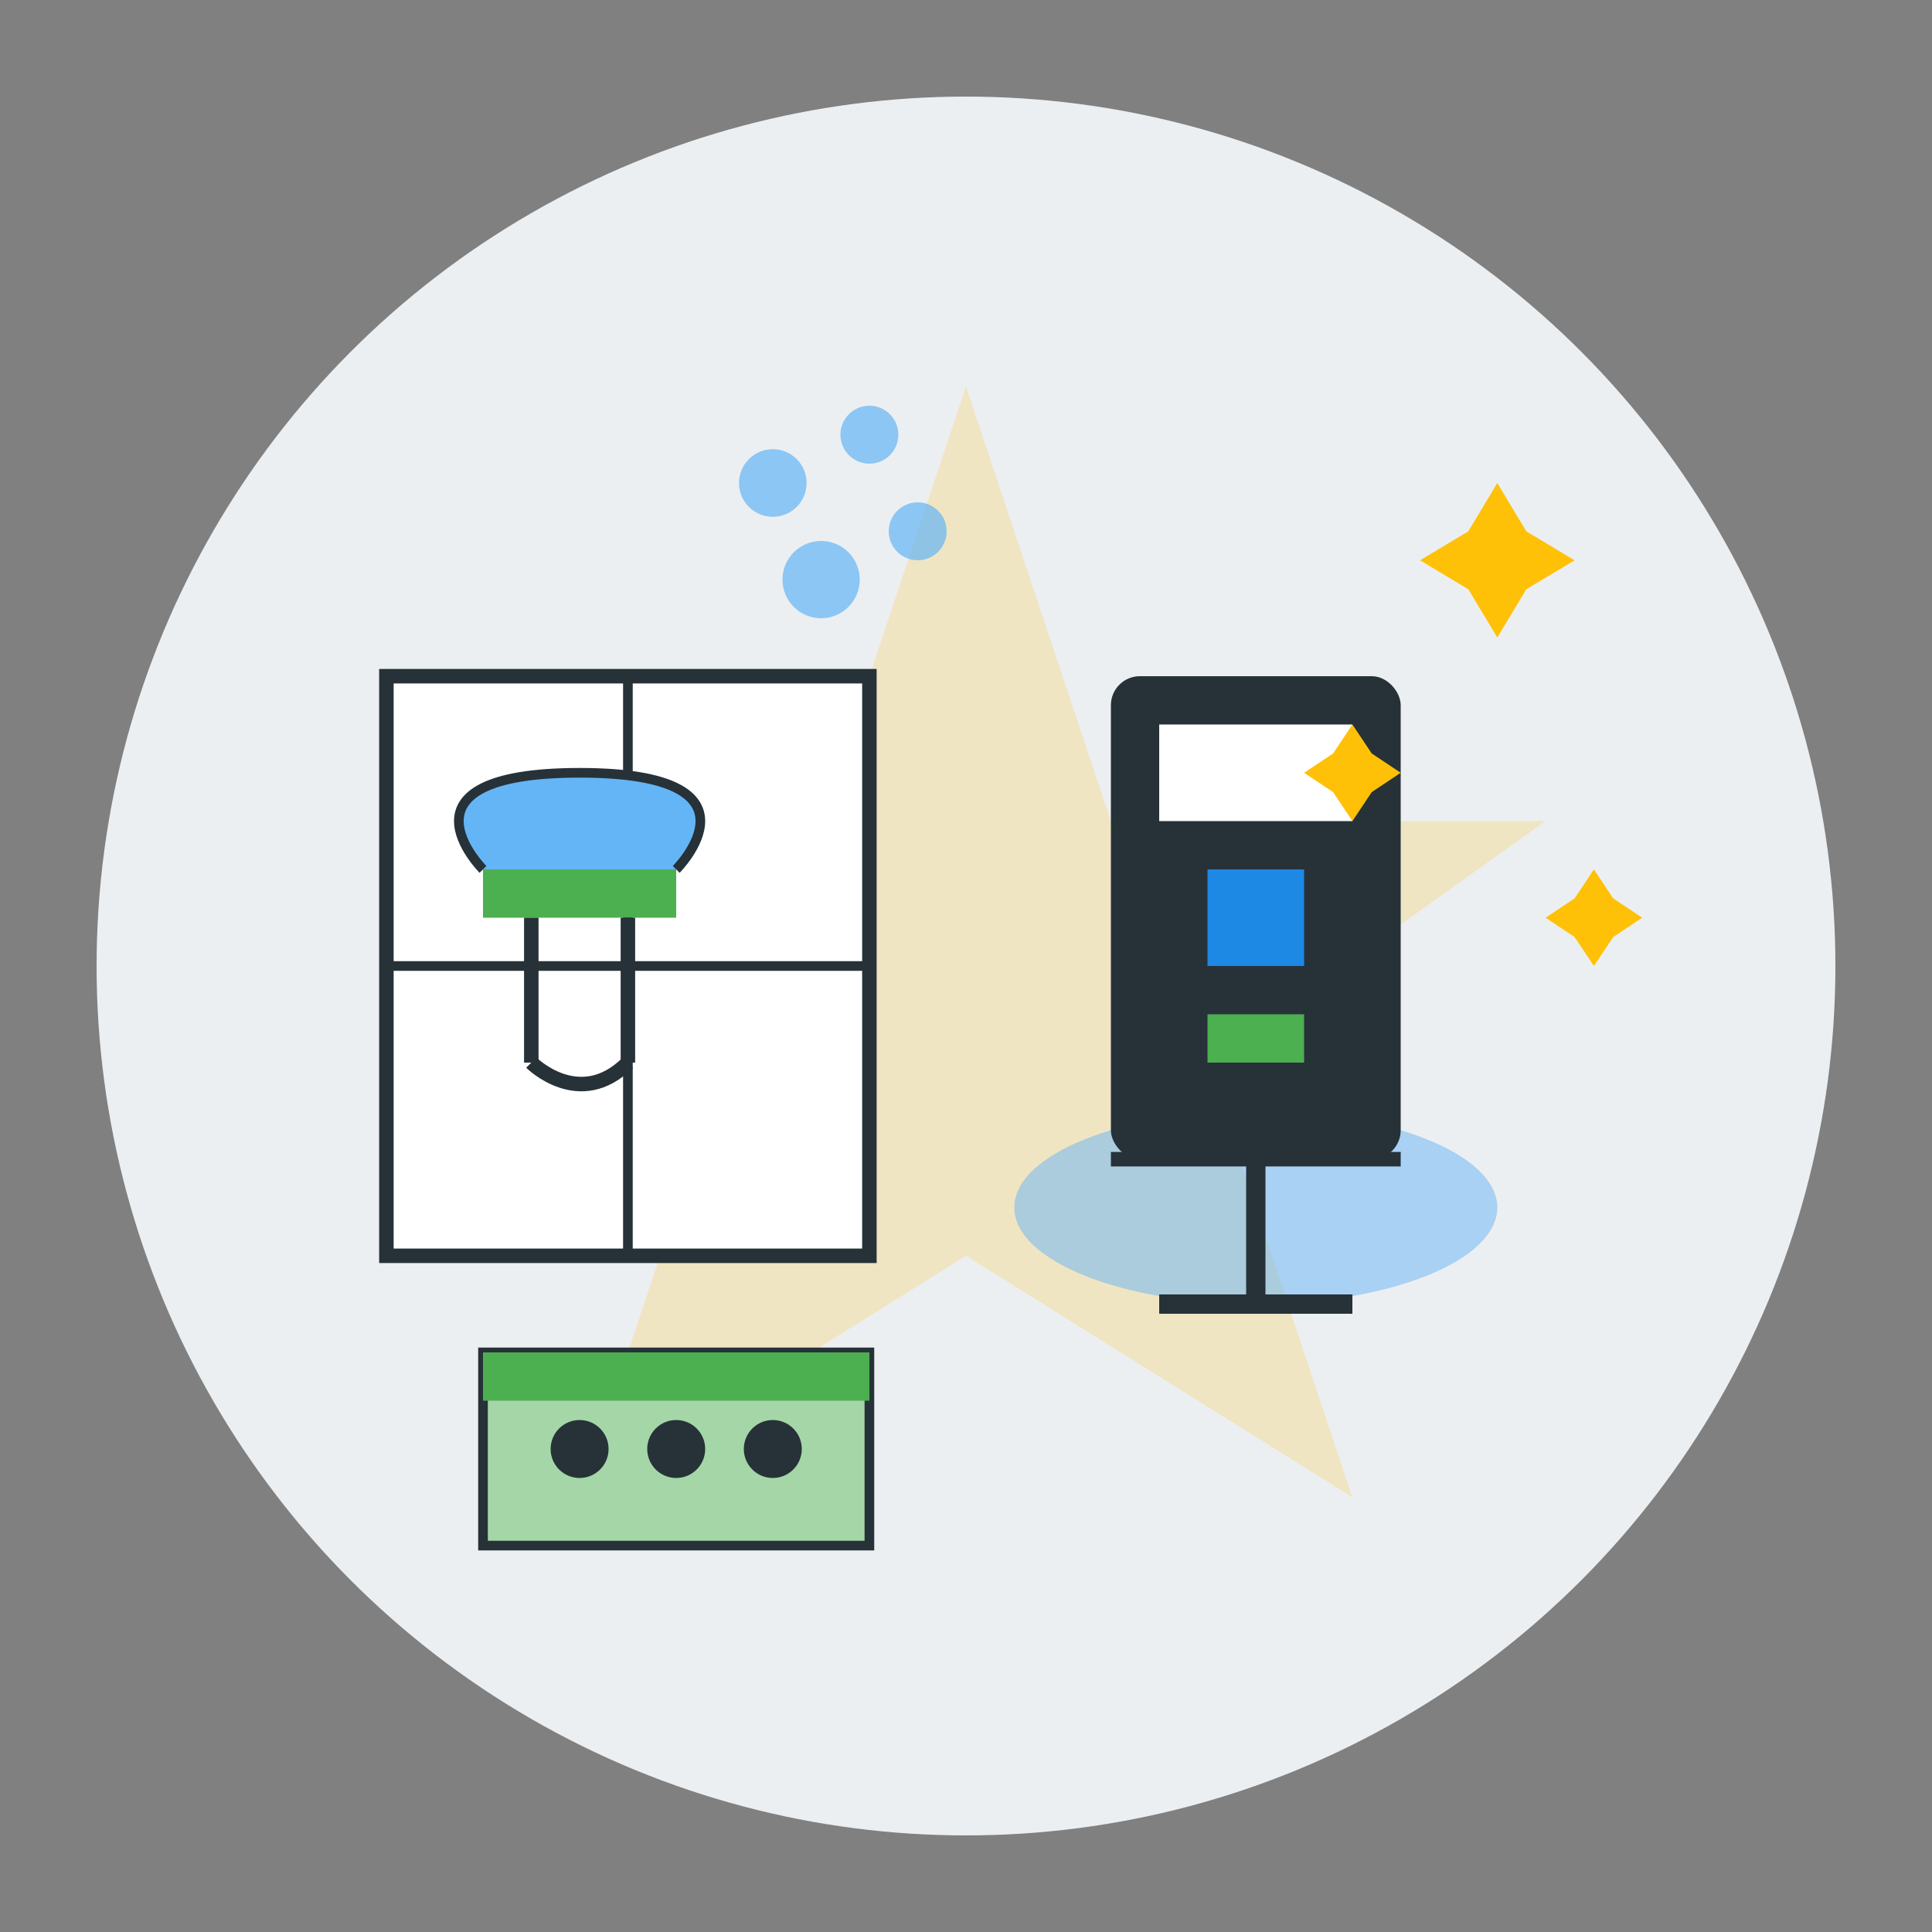
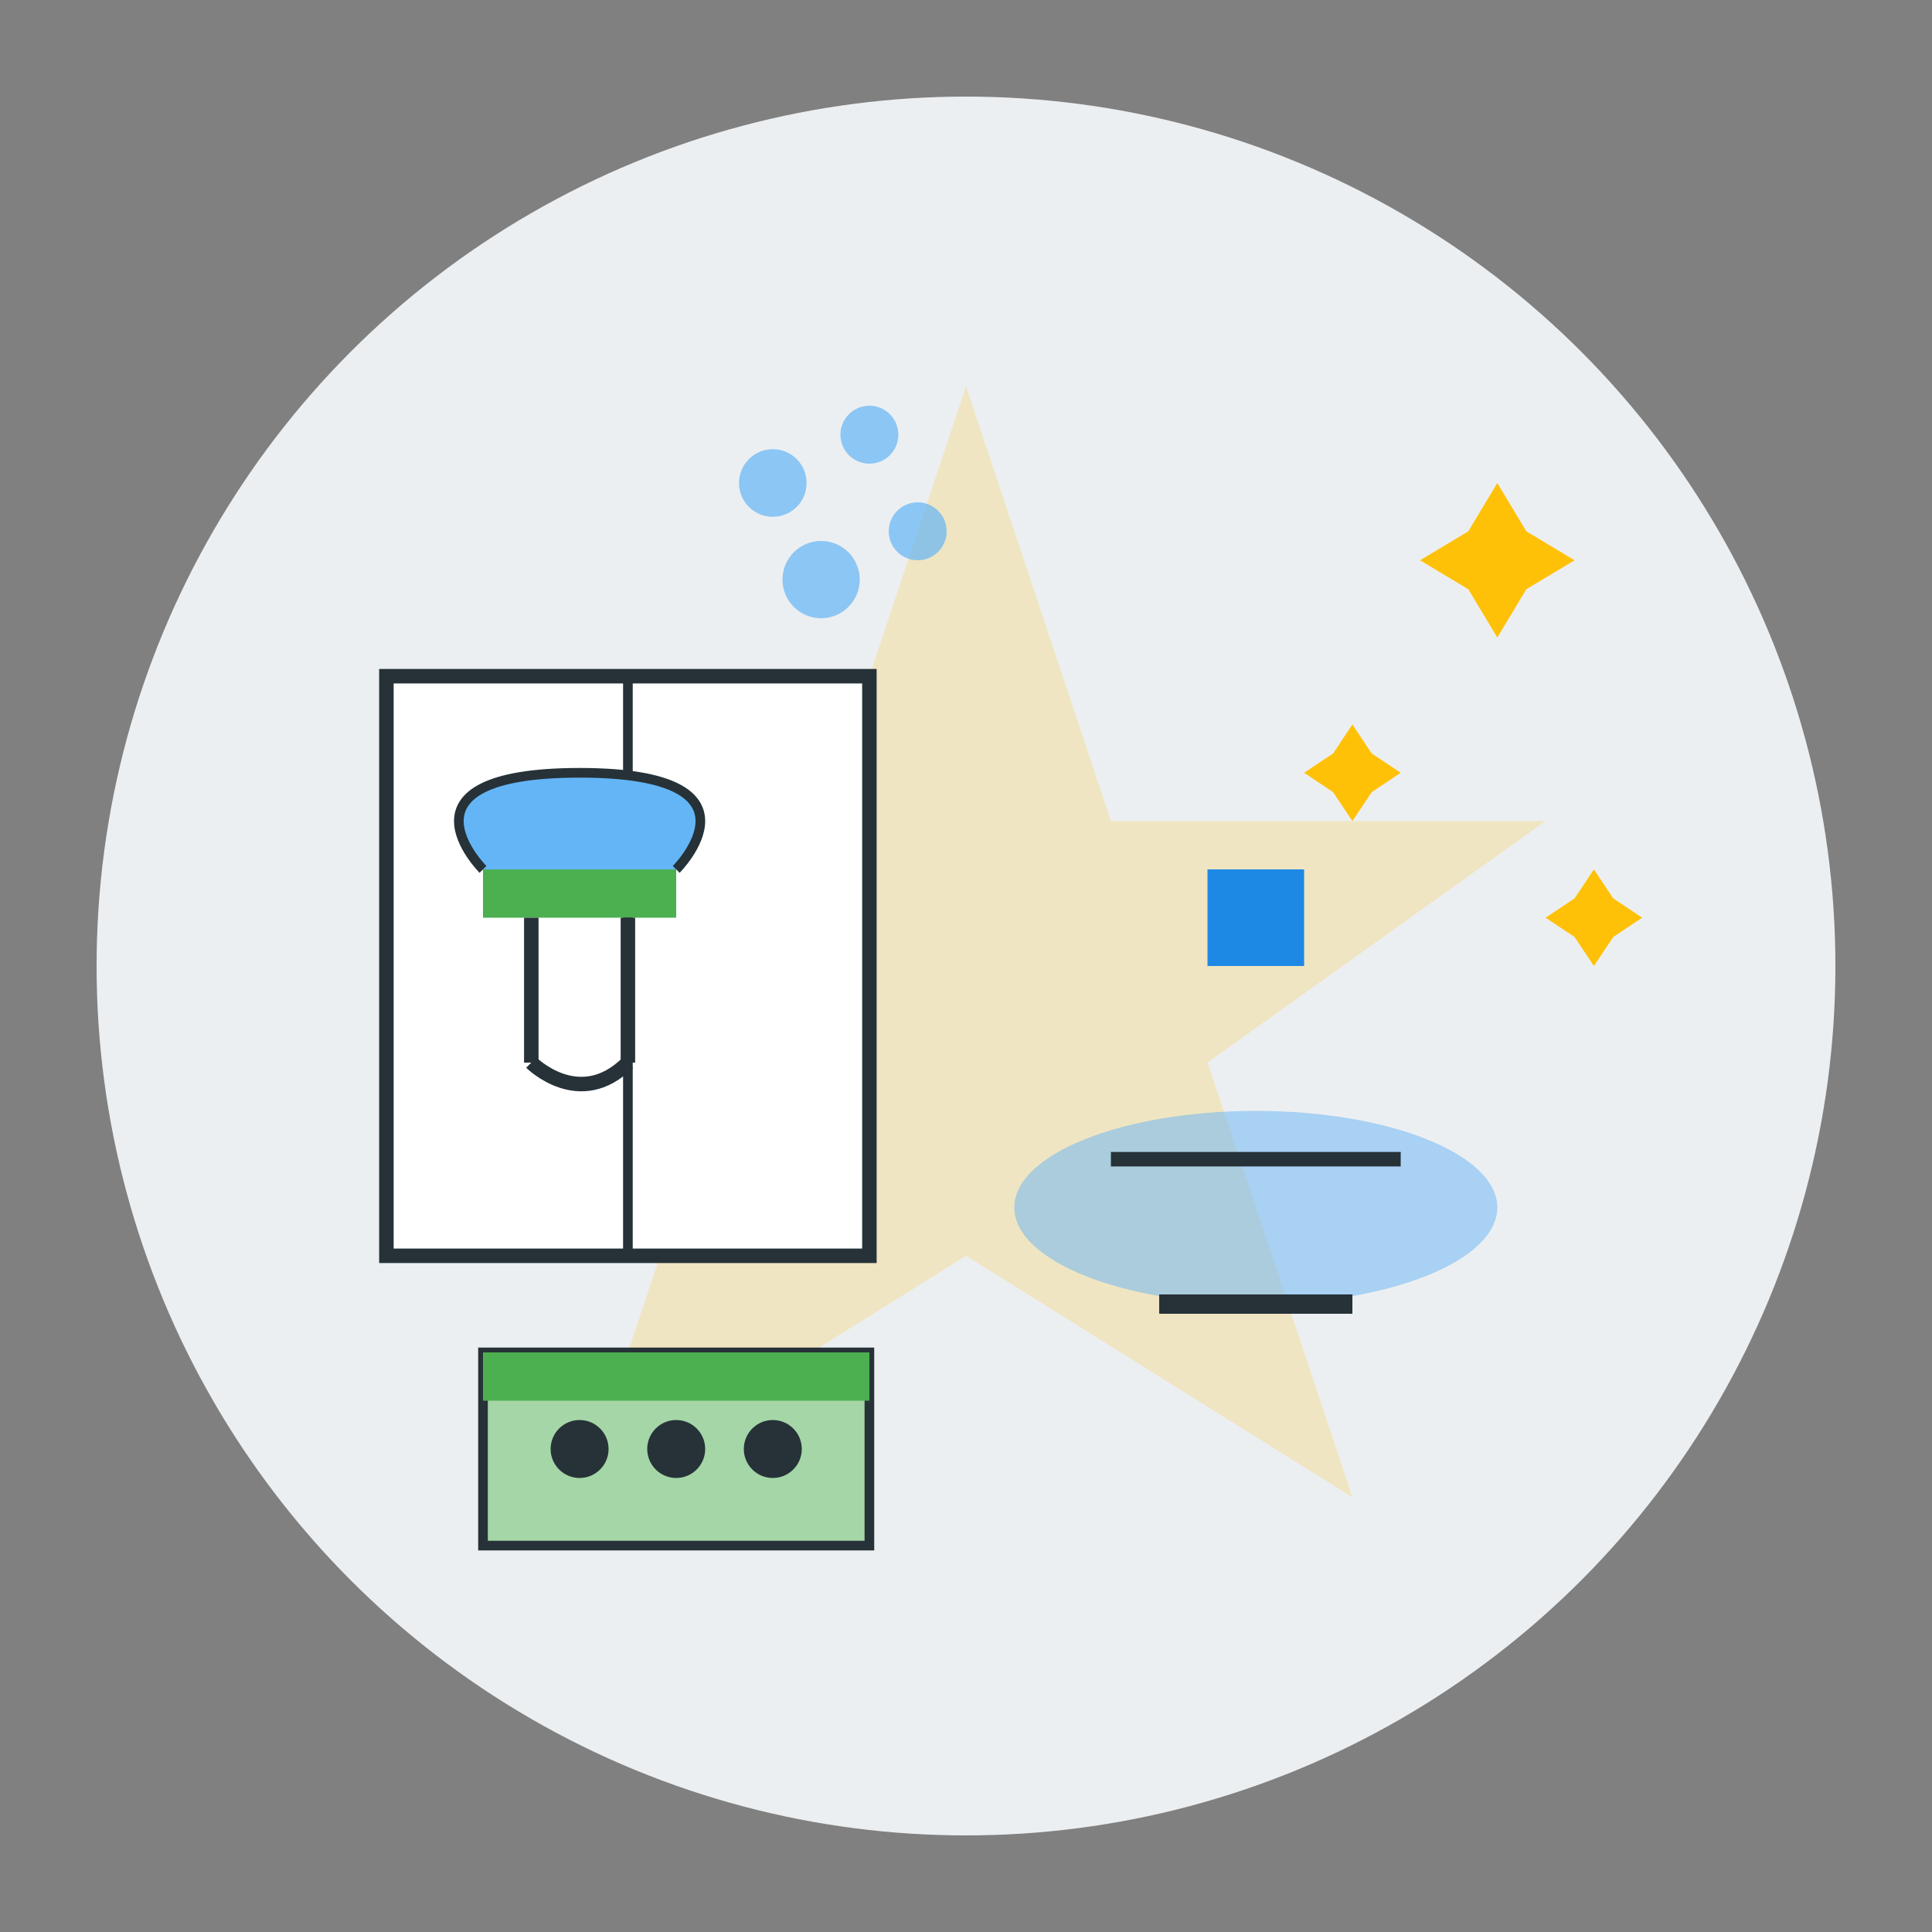
<svg xmlns="http://www.w3.org/2000/svg" width="200" height="200" viewBox="0 0 200 200">
  <rect x="0" y="0" width="200" height="200" fill="#808080" stroke="none" />
  <style>
    .primary { fill: #1E88E5; }
    .primary-light { fill: #64B5F6; }
    .secondary { fill: #4CAF50; }
    .secondary-light { fill: #A5D6A7; }
    .accent { fill: #FFC107; }
    .dark { fill: #263238; }
    .light { fill: #ECEFF1; }
    .white { fill: #FFFFFF; }
  </style>
  <circle cx="100" cy="100" r="90" class="light" />
  <path d="M100 40L115 85L160 85L125 110L140 155L100 130L60 155L75 110L40 85L85 85L100 40Z" class="accent" opacity="0.2" />
  <rect x="40" y="70" width="50" height="60" class="white" stroke="#263238" stroke-width="1.5" />
-   <line x1="40" y1="100" x2="90" y2="100" stroke="#263238" stroke-width="1" />
  <line x1="65" y1="70" x2="65" y2="130" stroke="#263238" stroke-width="1" />
  <path d="M50 90C50 90 40 80 60 80C80 80 70 90 70 90" class="primary-light" stroke="#263238" stroke-width="1" />
  <rect x="50" y="90" width="20" height="5" class="secondary" />
  <path d="M55 95L55 110" stroke="#263238" stroke-width="1.5" />
  <path d="M65 95L65 110" stroke="#263238" stroke-width="1.5" />
  <path d="M55 110C55 110 60 115 65 110" stroke="#263238" stroke-width="1.5" fill="none" />
  <ellipse cx="130" cy="125" rx="25" ry="10" class="primary-light" opacity="0.5" />
-   <rect x="115" y="70" width="30" height="50" class="dark" rx="3" />
-   <rect x="120" y="75" width="20" height="10" class="white" />
  <rect x="125" y="90" width="10" height="10" class="primary" />
-   <rect x="125" y="105" width="10" height="5" class="secondary" />
  <path d="M115 120L145 120" stroke="#263238" stroke-width="1.5" />
-   <path d="M130 120L130 135" stroke="#263238" stroke-width="2" />
  <path d="M120 135L140 135" stroke="#263238" stroke-width="2" />
  <circle cx="85" cy="60" r="4" class="primary-light" opacity="0.7" />
  <circle cx="95" cy="55" r="3" class="primary-light" opacity="0.7" />
  <circle cx="80" cy="50" r="3.5" class="primary-light" opacity="0.7" />
  <circle cx="90" cy="45" r="3" class="primary-light" opacity="0.7" />
  <rect x="50" y="140" width="40" height="20" class="secondary-light" stroke="#263238" stroke-width="1" />
  <rect x="50" y="140" width="40" height="5" class="secondary" />
  <circle cx="60" cy="150" r="3" class="dark" />
  <circle cx="70" cy="150" r="3" class="dark" />
  <circle cx="80" cy="150" r="3" class="dark" />
  <path d="M155 50L158 55L163 58L158 61L155 66L152 61L147 58L152 55L155 50Z" class="accent" />
  <path d="M165 90L167 93L170 95L167 97L165 100L163 97L160 95L163 93L165 90Z" class="accent" />
  <path d="M140 75L142 78L145 80L142 82L140 85L138 82L135 80L138 78L140 75Z" class="accent" />
</svg>